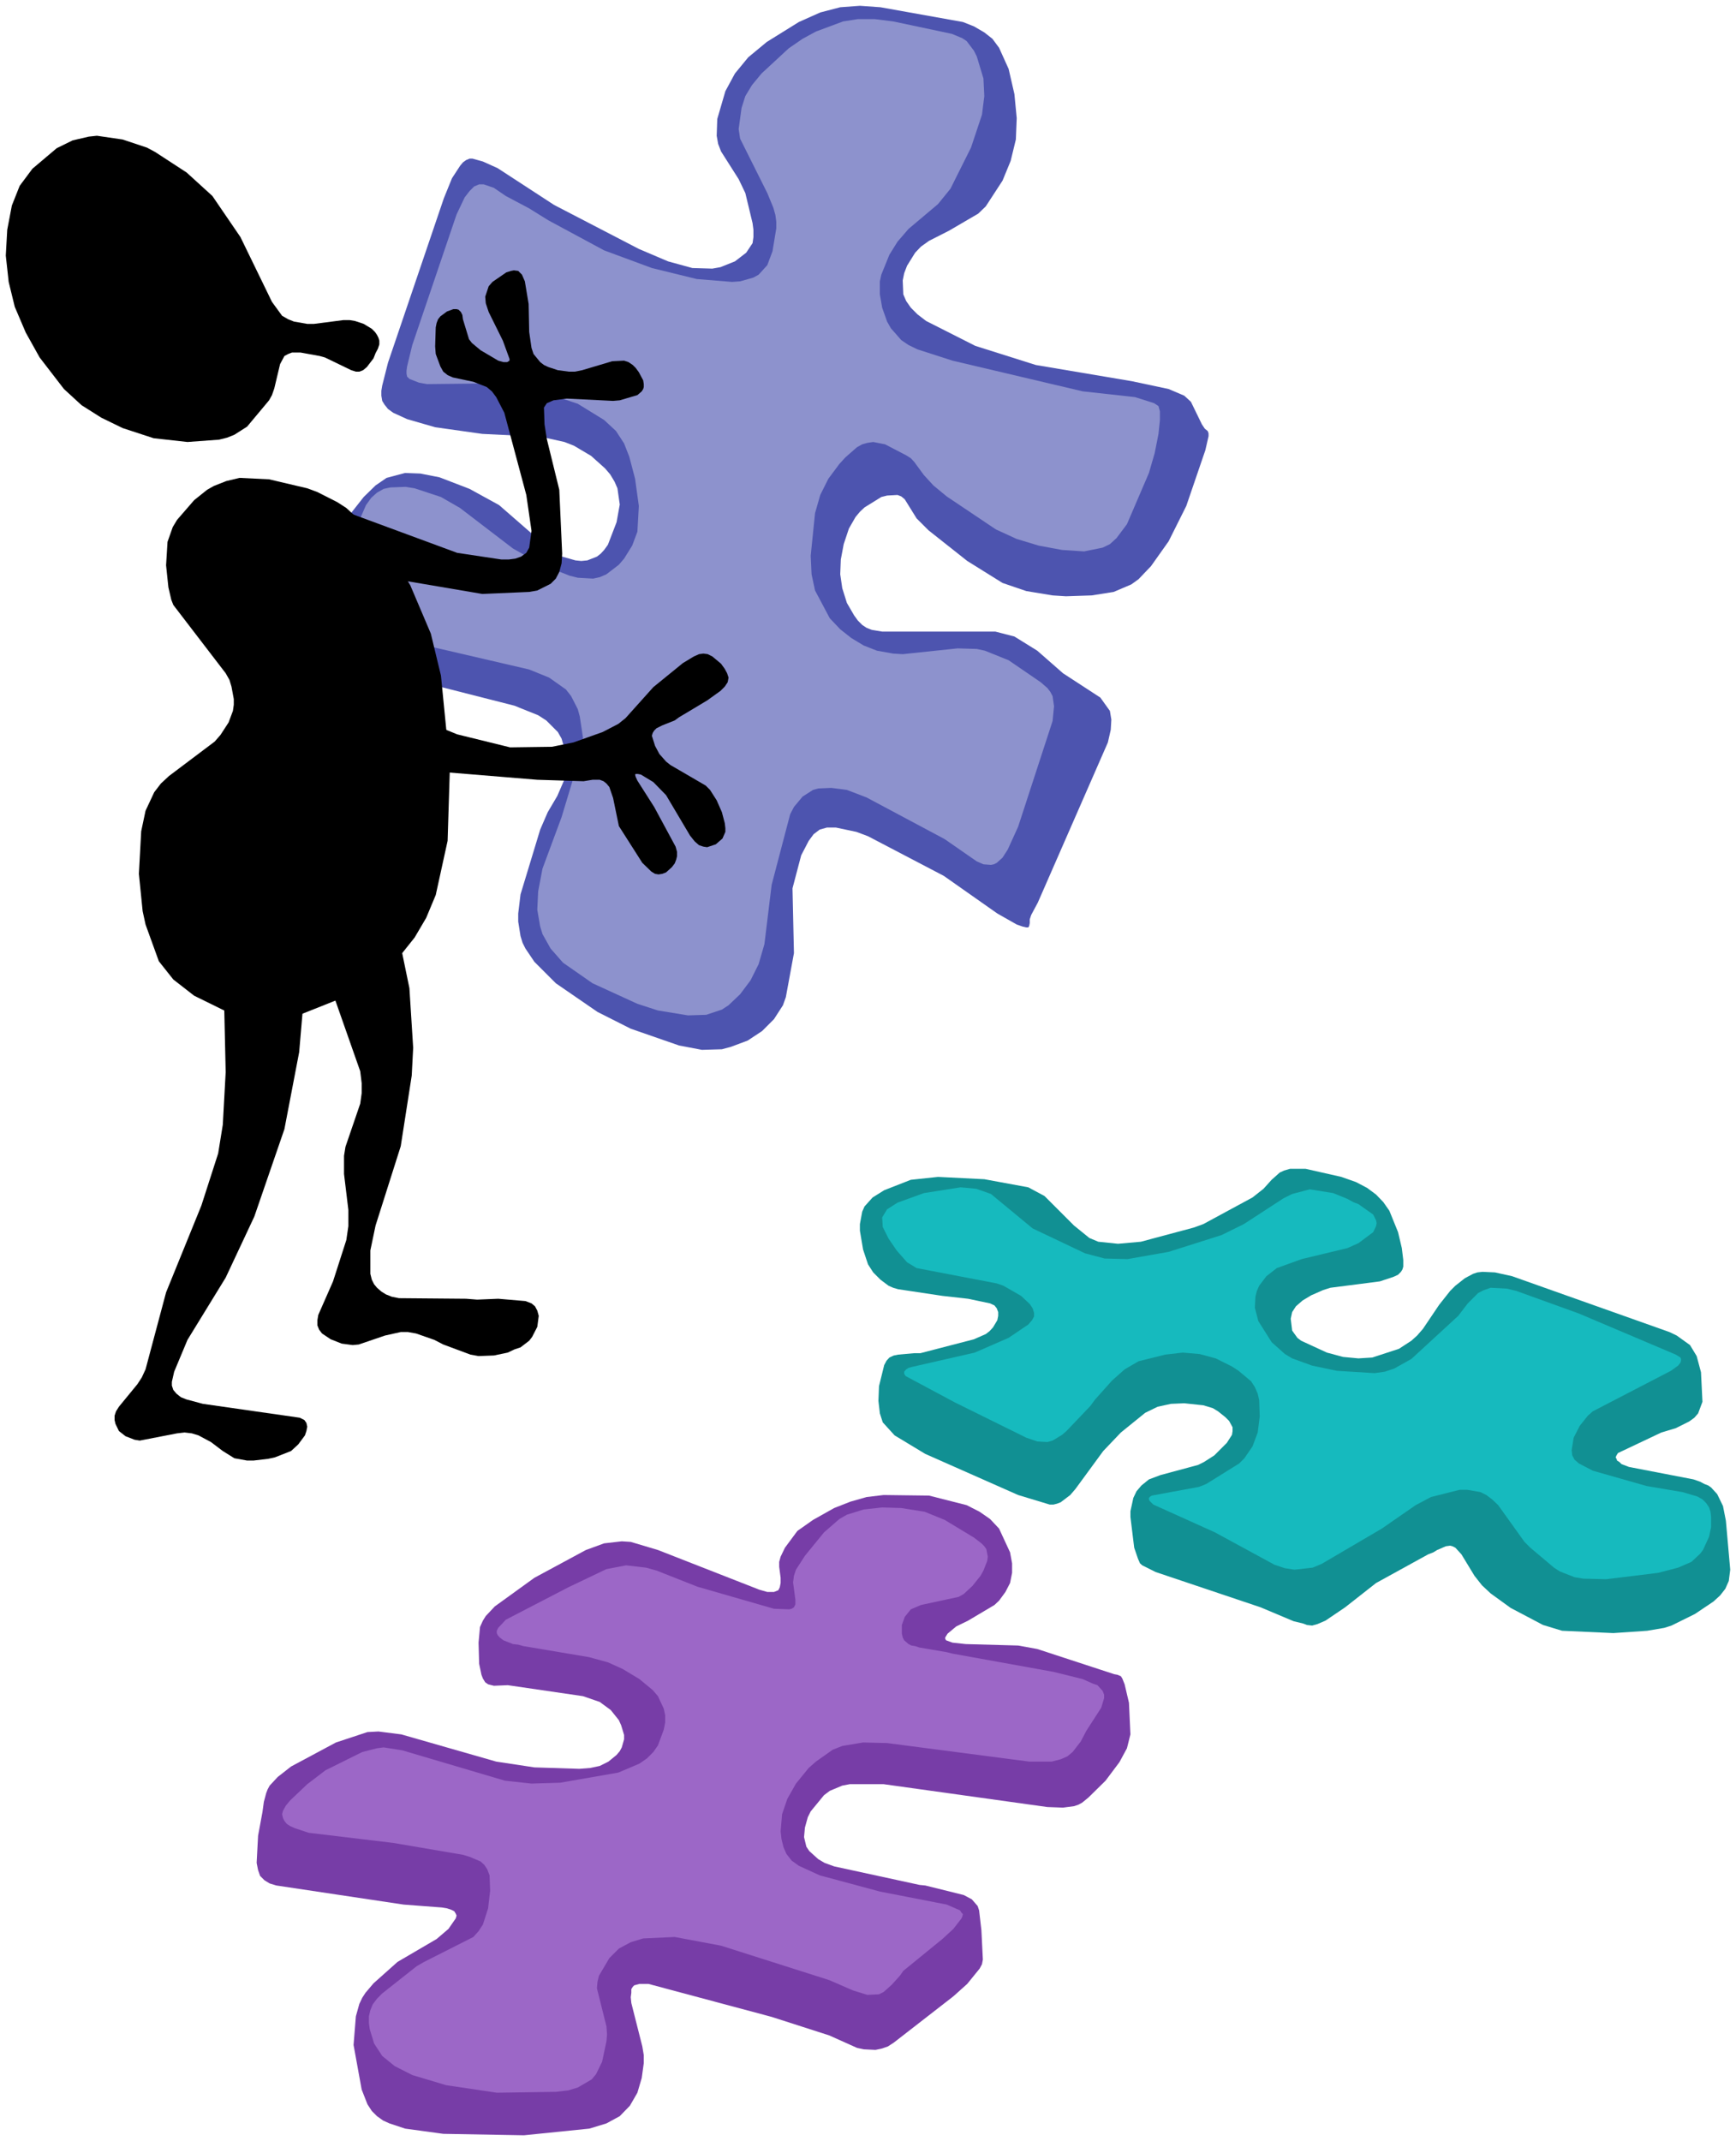
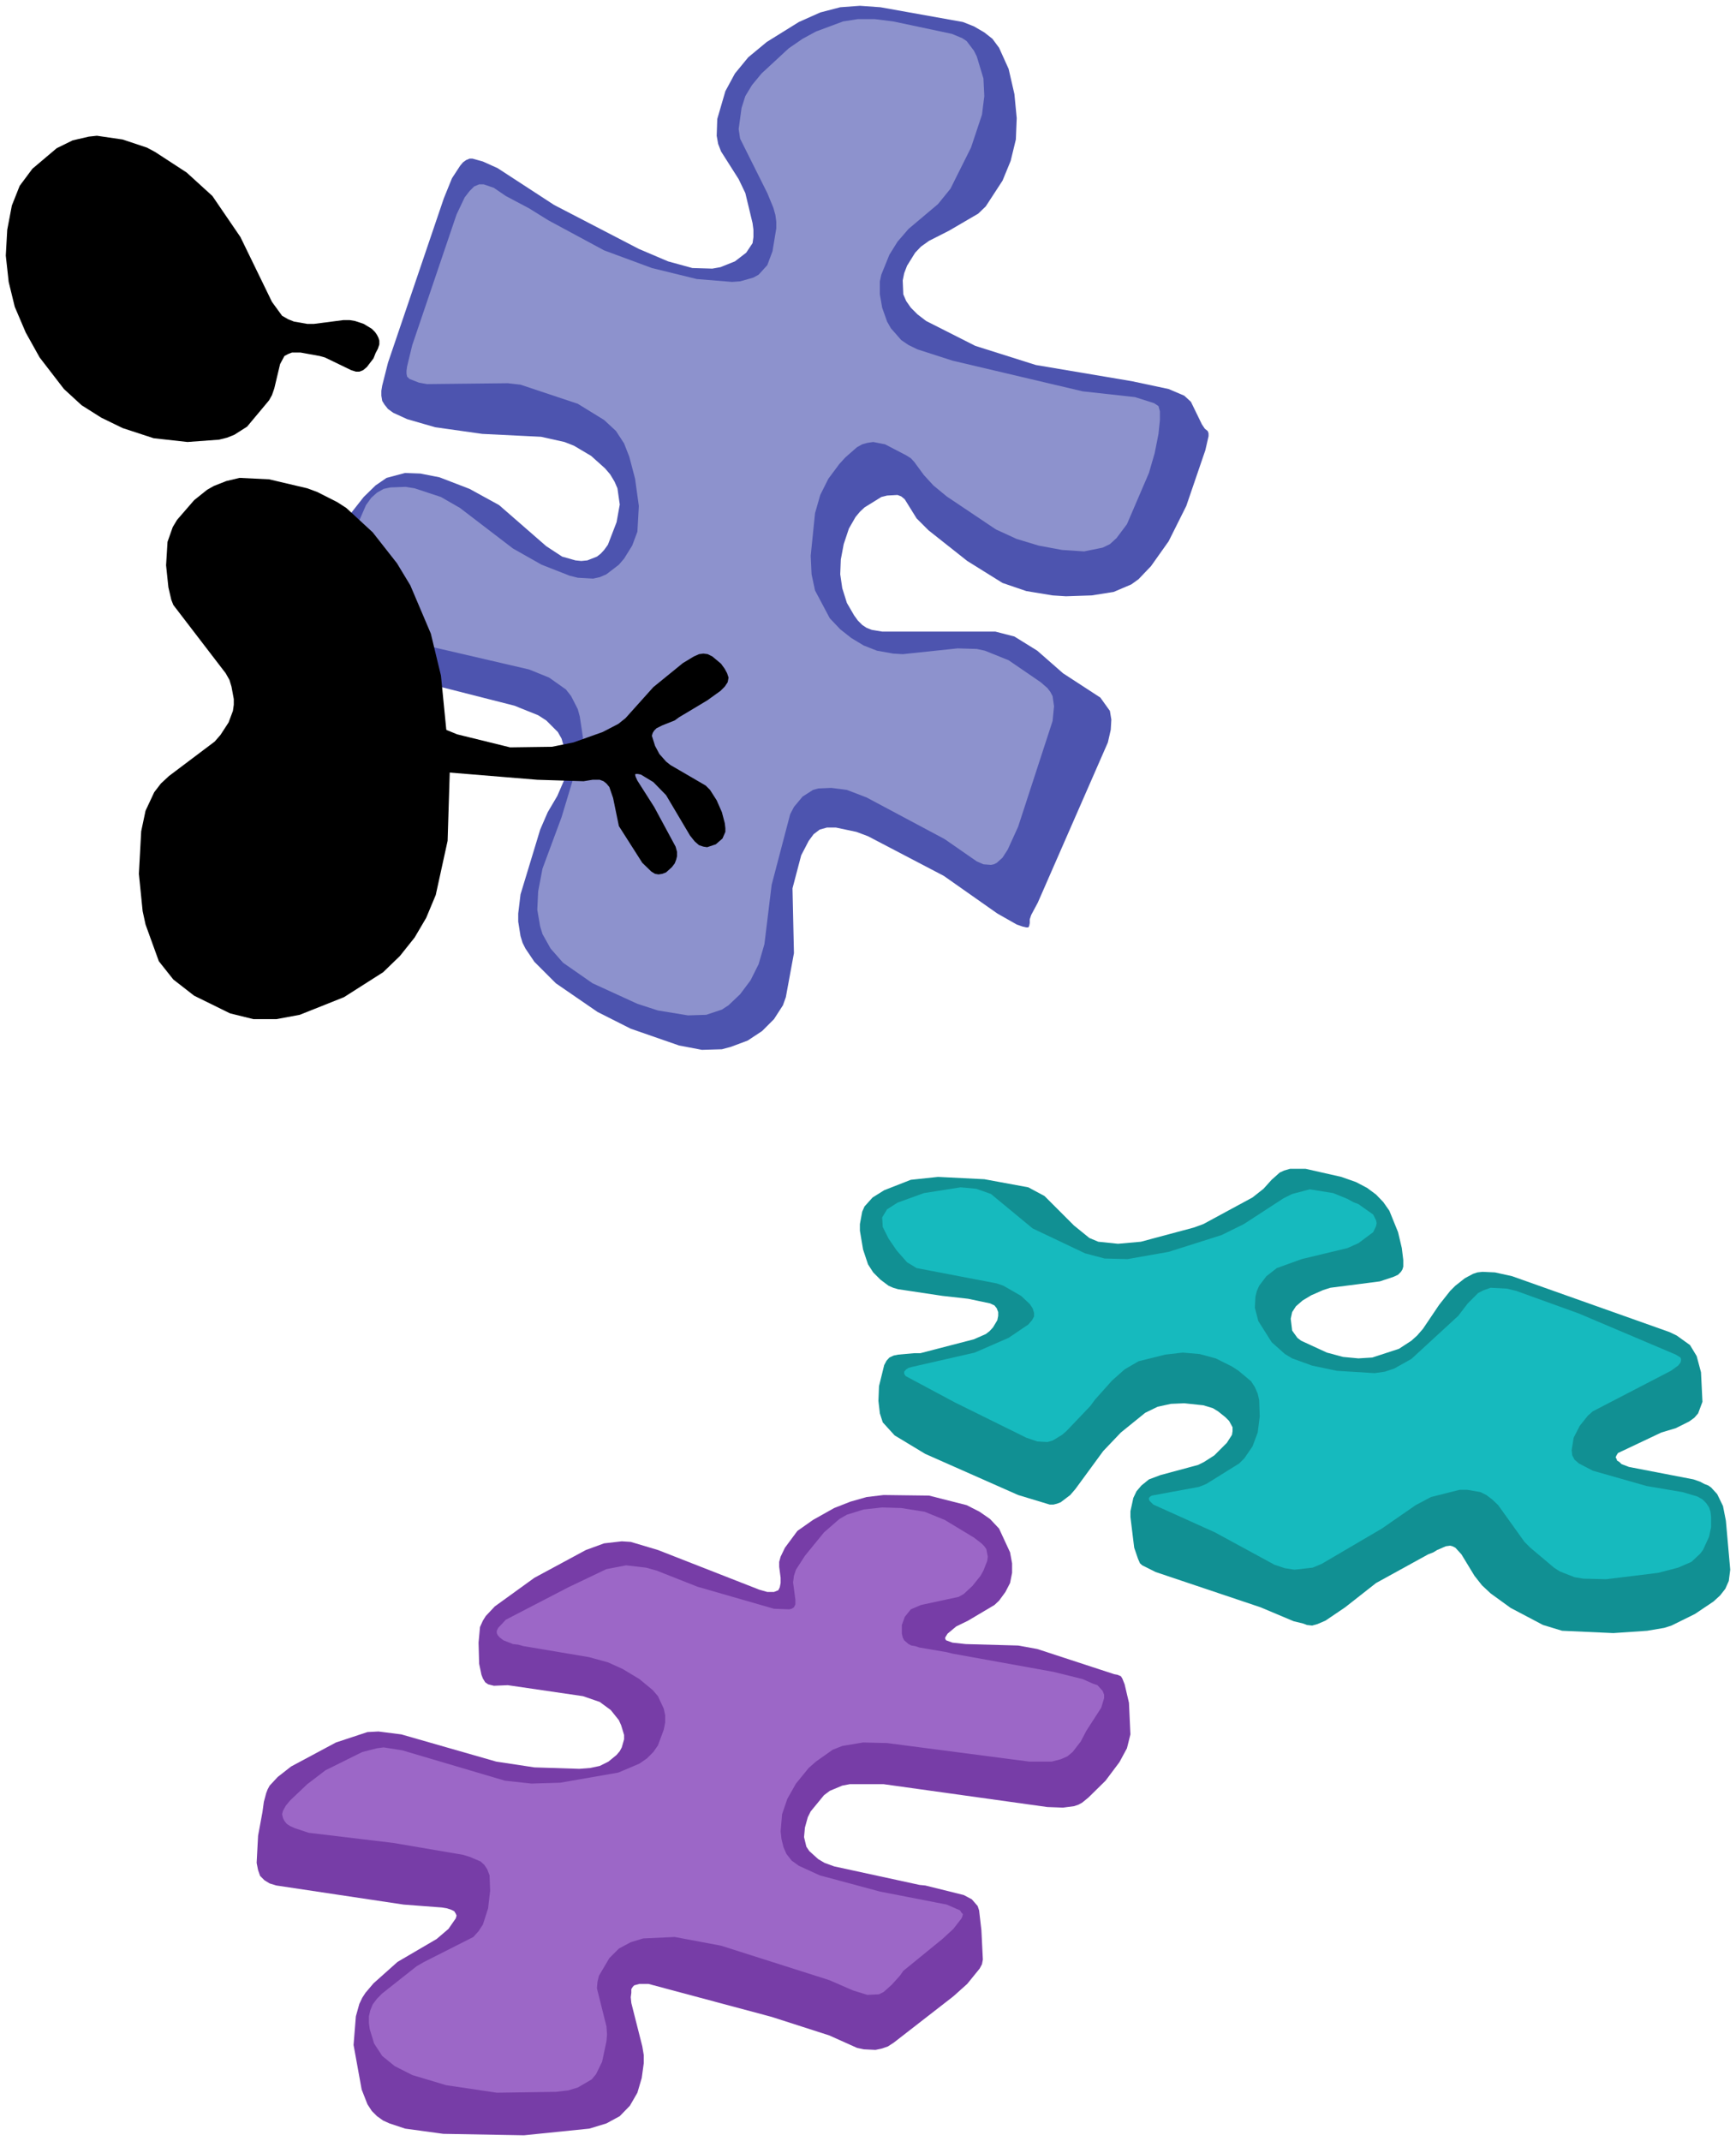
<svg xmlns="http://www.w3.org/2000/svg" width="400" height="493.133" fill-rule="evenodd" stroke-linecap="round" preserveAspectRatio="none" viewBox="0 0 6000 7397">
  <style>.pen1{stroke:none}.brush3{fill:#000}</style>
  <path d="m4093 1367-54-23-127-27-332-56-209-66-170-86-30-23-23-23-16-23-10-23-2-48 5-25 10-26 28-45 20-21 28-20 69-35 101-59 26-25 58-89 28-68 18-74 3-74-8-83-20-87-33-73-23-31-28-22-36-21-38-15-285-51-71-5-68 5-69 18-74 33-111 69-64 53-46 56-33 61-28 96-2 58 5 28 10 26 61 96 23 48 25 104 3 23v25l-3 21-22 33-39 30-50 20-28 5-69-2-84-23-101-43-293-152-195-127-51-23-36-10h-10l-12 5-11 8-10 12-28 43-28 69-193 568-20 79-3 18v17l3 18 8 13 12 15 18 13 48 22 97 28 163 23 203 10 81 18 33 13 59 35 48 43 18 21 15 25 10 23 8 56-11 61-30 78-13 18-12 13-13 10-33 13-21 2-20-2-46-13-55-36-163-142-102-56-104-40-66-13-53-2-64 17-38 26-41 40-48 61-112 196-66 152-5 28v25l8 25 8 13 22 20 16 11 20 10 69 25 609 155 82 33 28 18 40 40 13 23 13 46 5 48-3 25-7 26-23 53-33 56-26 60-68 224-8 66v28l8 50 7 23 10 20 31 46 74 74 144 99 115 58 167 58 79 15 69-2 30-8 59-22 50-33 41-41 31-48 10-28 28-152-5-224 30-114 26-50 17-23 21-16 25-7h31l71 15 40 15 262 137 185 130 67 38 20 7 13 3h7l3-5 2-10v-13l5-15 23-43 242-553 10-44 2-35-5-30-33-46-129-84-89-78-79-49-66-17h-391l-36-6-18-7-15-10-15-15-13-18-25-43-16-51-7-48 2-51 10-53 18-54 23-40 15-18 16-15 58-36 20-5 36-2 13 5 12 10 41 66 41 41 134 106 122 76 82 28 91 15 46 3 89-3 76-12 61-26 25-18 43-45 61-86 61-122 66-193 11-48v-10l-3-8-10-8-10-15-38-78-23-21z" class="pen1" style="fill:#4d54af" />
  <path d="m4004 1403-15-10-66-21-181-20-450-106-121-39-31-15-25-17-36-41-13-23-17-48-8-46v-45l5-23 28-69 28-45 38-44 102-86 43-53 71-142 38-114 8-64-3-61-23-76-10-20-25-33-15-10-36-15-203-43-64-8h-58l-51 8-94 35-46 25-48 33-94 87-33 40-23 38-13 41-10 73 5 33 94 188 21 51 7 25 3 23v23l-13 79-18 48-30 33-18 10-46 13-28 2-122-10-155-38-165-61-193-104-66-41-81-43-41-28-35-12h-16l-17 7-16 16-17 22-28 59-153 451-18 74-2 15v10l2 10 8 8 33 13 28 5 279-3 44 5 198 66 91 56 41 38 28 43 18 46 20 76 13 94-5 89-18 48-28 45-18 21-43 33-23 10-23 5-53-3-28-7-97-38-99-56-183-140-66-38-91-30-31-5-53 2-23 5-23 13-20 18-18 25-74 170-10 31-25 53-28 48-13 43 3 21 10 17 20 16 61 25 620 144 69 28 58 41 18 23 23 45 7 26 11 73-6 49-68 225-66 178-15 79-3 63 10 58 8 26 28 50 43 49 102 71 155 71 71 23 104 17 63-2 54-18 23-15 40-38 36-48 28-56 20-69 25-205 64-244 13-25 30-36 36-23 18-5 45-2 54 7 68 26 270 144 111 77 23 10 26 2 10-2 10-5 20-18 18-28 36-79 119-365 5-51-5-35-8-15-10-13-23-20-111-76-82-33-28-6-66-2-190 20-33-2-56-10-46-18-43-26-38-30-36-38-51-96-12-56-3-64 15-147 18-63 28-56 38-51 21-23 40-35 18-10 18-5 20-3 41 8 73 38 16 10 12 13 33 45 33 36 46 38 170 114 72 33 76 23 81 15 76 5 64-13 25-12 23-21 36-48 76-177 20-69 13-66 5-48v-30l-5-18z" class="pen1" style="fill:#8d92cd" />
  <path d="M1209 1106h-23l-101 13h-23l-46-8-20-8-21-12-35-48-109-224-97-142-89-81-109-71-28-15-84-28-89-13-28 3-56 13-55 27-84 71-44 59-27 68-16 84-5 89 10 91 21 86 38 89 48 86 84 109 61 56 68 43 74 36 107 35 117 13 109-8 28-7 25-10 44-28 76-91 10-18 8-23 20-84 15-28 13-7 13-5h30l66 12 18 5 91 44 16 5h12l13-5 13-11 23-30 7-18 8-15 5-15v-13l-3-10-5-10-7-10-11-11-28-17-30-10-18-3zm79 733-91-84-31-20-69-35-35-13-132-31-102-5-46 11-43 17-23 13-45 36-59 68-15 25-18 51-5 81 8 76 10 43 7 18 181 236 13 23 7 23 8 43v20l-3 21-15 40-28 43-20 23-158 119-28 26-23 30-30 64-15 71-8 147 13 129 10 46 46 127 50 63 72 56 124 61 81 20h79l81-15 153-61 135-86 58-56 51-64 40-68 33-79 41-187 8-257-31-314-35-145-71-167-46-76-84-107z" class="pen1 brush3" />
  <path d="m1908 2580-145 2-183-45-117-48-73-54-23-25-51-69-142-312-44-68-40-43-21-18-38-23-40-15-21-5-50-3-46 8-20 8-13 10-10 12-3 16v20l8 20 7 26 188 319 226 254 77 61 38 23 84 30 401 33 160 5 31-5h25l13 5 10 8 10 12 13 38 20 97 81 127 31 30 13 8 12 2 13-2 13-5 20-18 10-13 5-13 3-12v-15l-5-18-74-137-58-91-6-13-2-8 2-2h8l10 2 43 26 44 45 83 140 16 20 15 13 15 5 13 2 30-10 23-20 10-23v-13l-2-17-10-38-18-41-23-36-15-15-122-71-15-12-23-26-15-28-11-35 3-10 5-8 8-8 20-10 43-17 15-11 97-58 46-33 15-15 10-15 3-16-5-15-8-15-13-18-30-25-16-8-15-2-15 2-18 8-38 23-102 83-96 107-25 20-54 28-101 36-74 15z" class="pen1 brush3" />
-   <path d="m1702 974-13 15-12 36 2 23 10 30 49 99 23 63v6l-8 5h-13l-18-5-61-36-30-25-10-13-21-69-2-15-5-10-8-8-7-2h-11l-22 8-23 17-8 10-5 13-3 15-2 66 2 26 16 43 10 18 15 12 18 8 71 15 46 18 18 15 15 20 28 54 76 284 18 124-8 58-10 18-18 13-20 7-23 3h-25l-153-23-439-162-160-26-61 3-44 18-15 12-10 21-5 63 10 74 20 61 8 10 8 7 17 10 21 6 145-16 327 16 265 45 162-7 28-5 46-23 18-18 12-23 8-30 2-33-10-221-43-175-8-51-2-58 10-15 23-10 46-6 160 8 23-2 61-18 15-13 5-8 2-7v-10l-2-13-15-28-11-15-10-10-15-10-15-5-41 2-104 31-25 5h-21l-38-5-33-11-15-7-13-10-23-28-7-21-8-55-2-97-13-78-10-23-13-13-15-2-10 2-16 5-48 33zm-508 2032-38 23-38 35-28 46-8 23-2 25 7 56 61 211 97 276 5 41v35l-5 36-51 149-5 31v63l15 124v56l-7 48-46 143-51 116-3 18v18l6 15 10 13 30 20 38 15 38 5 21-2 91-31 54-12h25l28 5 63 22 31 16 94 35 28 5 53-2 48-10 23-11 21-7 30-23 10-13 18-35 5-38-5-18-8-15-12-10-21-8-94-8-73 3-38-3-232-2-25-5-20-8-16-10-15-13-10-12-8-16-5-20v-81l18-86 87-274 38-244 5-96-13-206-46-223-40-111-16-23-33-33-35-18-15-3h-18l-18 3zm-340 104-18 3-18 7-31 38-12 23-23 56-8 51 10 91 21 104 5 221-10 182-16 99-58 180-122 300-71 266-13 28-15 23-64 78-10 16-5 15v15l3 13 12 25 23 18 31 12 18 3 129-25 26-3 25 3 23 7 43 23 41 31 40 25 44 8h22l51-6 23-5 56-22 25-23 23-31 5-15 3-15-3-13-7-10-16-8-335-48-56-15-20-8-15-12-11-13-5-15v-13l8-35 46-110 132-215 99-211 104-302 51-266 18-210-8-110-13-43-20-38-25-35-56-53-28-18-28-13-20-5z" class="pen1 brush3" />
  <path d="m5841 4647-46-33-25-12-544-193-59-13-43-2-18 2-15 5-28 15-33 26-18 18-38 48-56 83-20 23-20 18-43 28-92 30-48 3-53-5-56-15-89-41-13-10-18-25-5-41 5-23 13-20 23-20 30-18 41-18 25-8 171-22 48-16 15-7 10-10 5-8 3-10v-23l-5-41-13-55-30-74-21-30-25-26-31-23-38-20-51-18-124-28h-53l-21 6-15 7-28 25-28 31-38 30-170 92-33 12-183 49-79 7-68-7-31-13-53-43-102-102-56-30-152-28-160-8-94 10-92 36-40 25-28 31-8 18-8 43v23l11 65 17 51 18 28 25 25 28 21 16 7 17 5 153 23 89 10 76 16 15 7 8 10 5 13v13l-3 15-15 25-12 13-13 10-41 18-185 48h-21l-56 5-15 3-15 7-10 11-8 15-18 73-2 51 5 43 10 31 41 45 106 64 321 142 109 33h13l12-3 13-5 33-25 18-21 96-131 61-64 84-68 43-21 46-10 46-2 66 7 33 10 18 11 25 20 13 13 12 22v13l-2 13-18 28-43 43-36 23-20 10-130 35-40 15-26 21-17 20-11 23-10 46v20l13 106 13 38 7 16 8 7 46 23 363 122 114 48 33 8 13 5 18 2 18-5 28-12 68-46 107-84 180-99 18-7 13-8 30-13 15-2 8 2 10 5 21 23 45 74 26 33 30 28 69 50 112 59 66 20 177 8 117-8 59-10 25-8 81-40 64-43 23-21 18-23 12-27 5-39-15-169-10-51-20-41-21-23-10-7-13-5-15-8-23-8-223-43-26-10-7-7-8-5-2-6-3-5 3-7 5-8 150-71 50-15 46-23 18-13 13-15 15-40-5-102-15-56-23-38z" class="pen1" style="fill:#119093" />
  <path d="m5808 4690-16-10-335-142-216-78-33-8-56-3-23 8-20 10-36 36-33 43-162 149-59 33-33 11-35 5-130-8-86-18-69-25-25-15-46-41-46-73-12-46 2-38 5-20 8-18 25-33 36-28 86-31 158-38 38-17 51-38 10-21 2-10-2-10-10-20-51-36-18-7-20-11-49-20-81-13-61 16-30 15-137 89-77 38-183 58-142 25-79-2-68-18-181-86-144-119-51-18-54-5-127 20-91 33-36 23-17 28 2 33 20 40 28 41 36 41 33 20 277 53 23 8 61 35 30 28 10 15 5 16v12l-7 13-13 15-68 46-117 51-219 50-10 3-8 5-7 8v7l5 8 170 91 247 122 38 13 35 2 18-5 33-20 15-13 82-86 17-23 59-66 43-38 48-28 92-23 61-7 58 5 56 15 56 28 23 15 43 36 13 20 10 23 5 22 2 56-7 56-18 48-28 41-18 18-114 71-25 10-163 30-5 3-5 5v5l2 5 13 13 213 96 206 112 36 12 33 5 63-7 31-13 208-122 117-81 53-28 99-25h26l46 8 20 10 20 15 21 20 91 127 20 20 82 69 20 13 51 20 30 5 79 2 180-22 69-18 46-20 30-28 10-13 21-46 7-33v-35l-2-18-5-15-10-15-13-13-18-10-51-15-124-21-186-53-48-25-15-13-8-15-2-18 7-43 21-41 28-35 17-15 270-140 25-18 8-10 2-7v-6l-2-5z" class="pen1" style="fill:#16babe" />
  <path d="m2713 5347-15 31-5 18v17l5 38v18l-3 15-5 10-15 6h-23l-28-8-350-137-94-28-31-2-61 7-63 23-178 96-137 99-31 33-10 16-10 22-5 54 2 73 8 38 5 13 8 13 10 7 20 5 48-2 260 38 58 20 38 28 28 35 8 18 10 33v15l-8 28-7 13-11 13-28 23-30 15-33 7-38 3-155-5-132-20-328-94-79-10-38 2-109 36-155 83-46 36-28 30-7 13-5 13-8 30-5 36-15 81-5 94 5 25 7 20 15 15 18 11 23 7 440 66 132 10 18 3 15 5 10 5 5 8 3 7-3 10-25 36-41 35-135 79-83 74-28 33-11 17-10 21-12 43-8 99 28 154 20 51 15 23 18 18 21 15 22 10 54 18 132 18 279 5 226-23 59-18 46-25 35-36 26-45 15-51 7-51v-28l-5-30-38-150-2-20 2-15v-13l5-8 5-5 18-5h31l426 114 199 64 96 43 23 5 41 2 23-5 20-7 20-13 206-160 48-43 43-53 8-15 3-16-5-101-8-69-5-15-20-23-28-15-133-33-20-2-295-64-33-12-22-13-31-28-10-15-8-33 3-33 10-36 10-20 46-56 20-15 43-18 26-5h117l566 79 54 2 38-5 15-5 13-7 22-18 59-58 48-64 26-48 12-48-5-109-15-64-8-20-5-8-12-5-11-2-266-87-66-12-181-5-46-5-22-8-3-5v-5l8-13 30-25 41-20 91-54 16-15 22-30 16-31 7-35v-33l-7-38-38-82-31-33-36-25-45-23-130-33-157-2-59 7-56 16-56 22-73 41-54 38-43 58z" class="pen1" style="fill:#773da7" />
  <path d="m2675 5558-264-76-142-56-36-10-69-8-68 13-132 63-216 112-26 28-5 10v8l3 7 7 8 13 10 33 13 18 2 18 5 226 38 66 18 51 23 58 35 46 38 18 21 20 43 5 23v25l-5 25-20 54-16 23-22 22-26 18-73 31-201 35-99 3-92-10-355-105-64-10-23 3-51 13-127 63-63 48-59 56-15 18-10 18-3 12 3 13 5 10 8 10 12 8 16 7 48 16 292 35 241 41 23 7 38 16 13 12 10 15 8 21 2 53-7 61-18 56-15 23-18 20-170 86-26 15-119 94-18 18-15 20-8 20-5 21v23l3 22 15 49 28 43 43 35 61 31 117 35 175 26 204-3 43-5 33-10 48-28 15-18 21-43 15-71 2-23-2-28-33-132 2-22 5-21 36-61 33-33 41-22 43-13 109-5 160 30 374 119 83 36 49 15 40-2 16-8 28-25 28-31 12-17 135-110 38-35 28-36 3-7 2-8-5-5-5-8-46-20-231-45-208-56-72-33-25-18-18-23-10-23-7-28-3-27 5-59 18-53 30-53 44-54 25-22 58-41 33-13 72-12 83 2 491 64h78l31-8 23-10 18-15 28-36 20-38 51-79 10-33v-12l-5-13-18-20-15-5-36-16-101-25-349-63-20-5-94-16-15-5-13-2-10-5-15-13-5-10-3-13v-30l10-28 21-26 35-15 130-28 18-10 30-28 28-35 10-18 13-33 2-15-5-26-7-10-10-10-26-20-101-61-69-28-81-13-66-2-64 7-58 18-26 15-53 46-66 81-31 48-7 21-3 23 8 60v16l-5 10-8 5-8 2-53-2z" class="pen1" style="fill:#9c67c7" />
</svg>